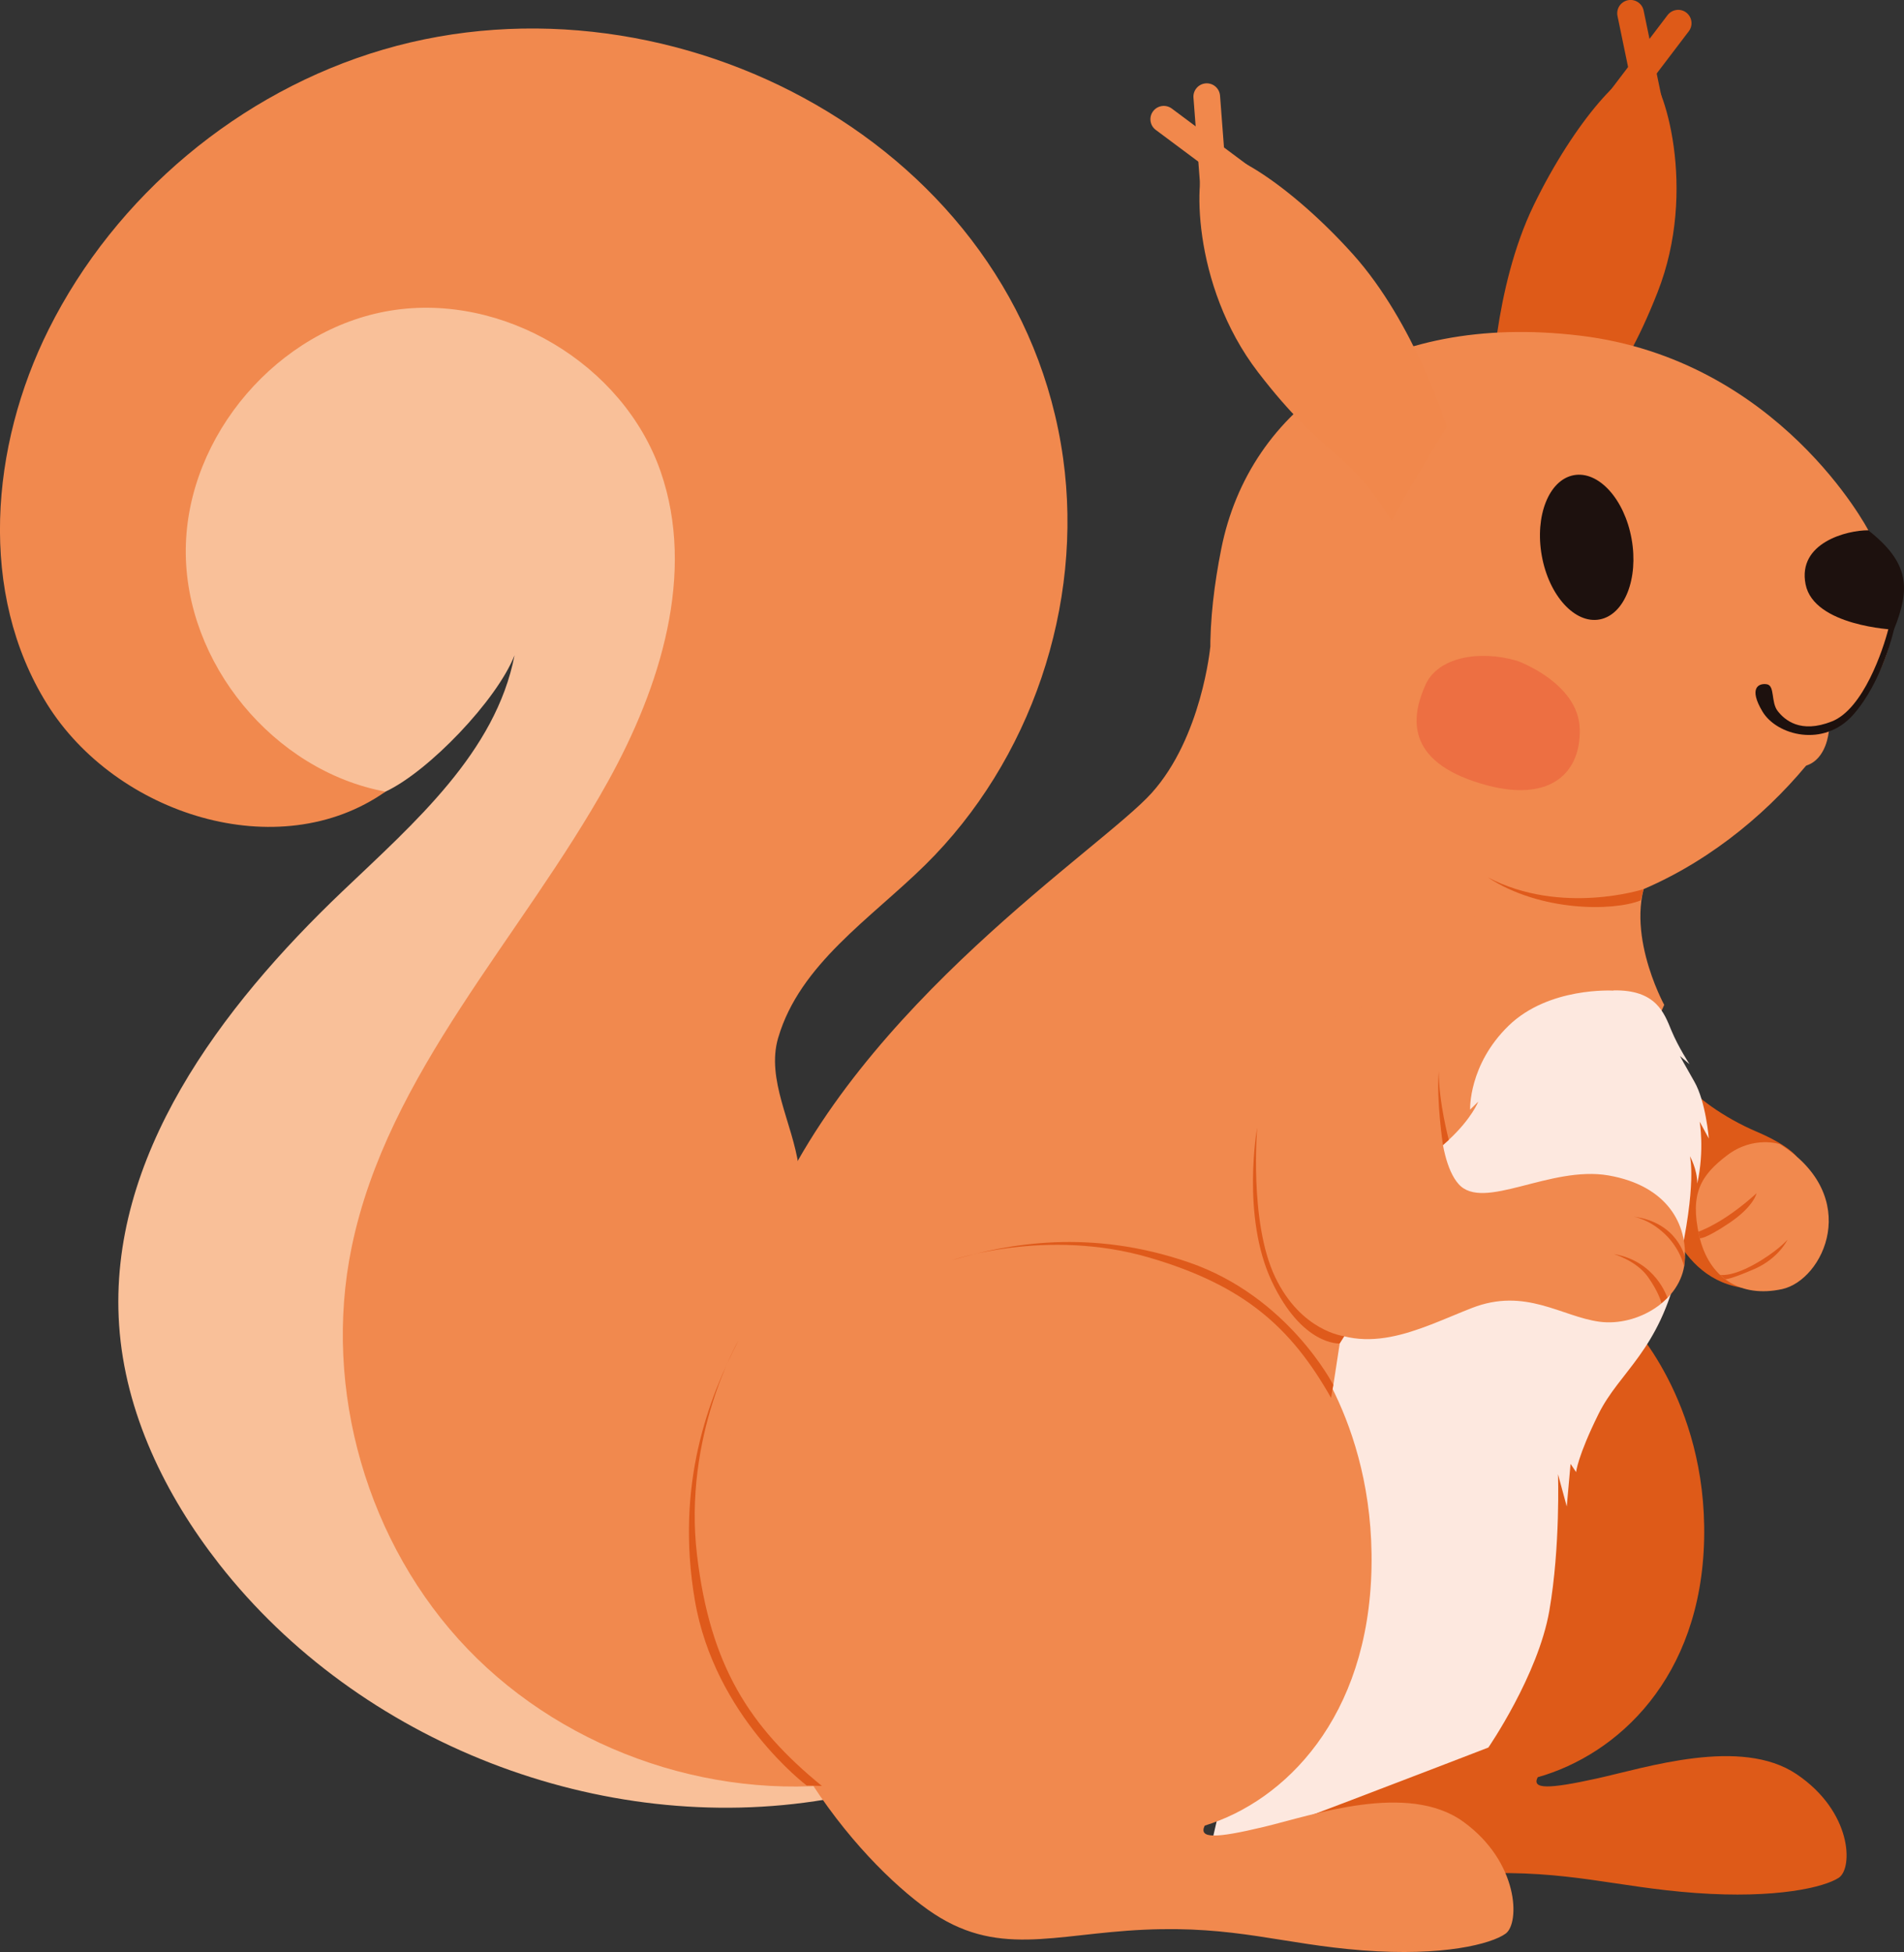
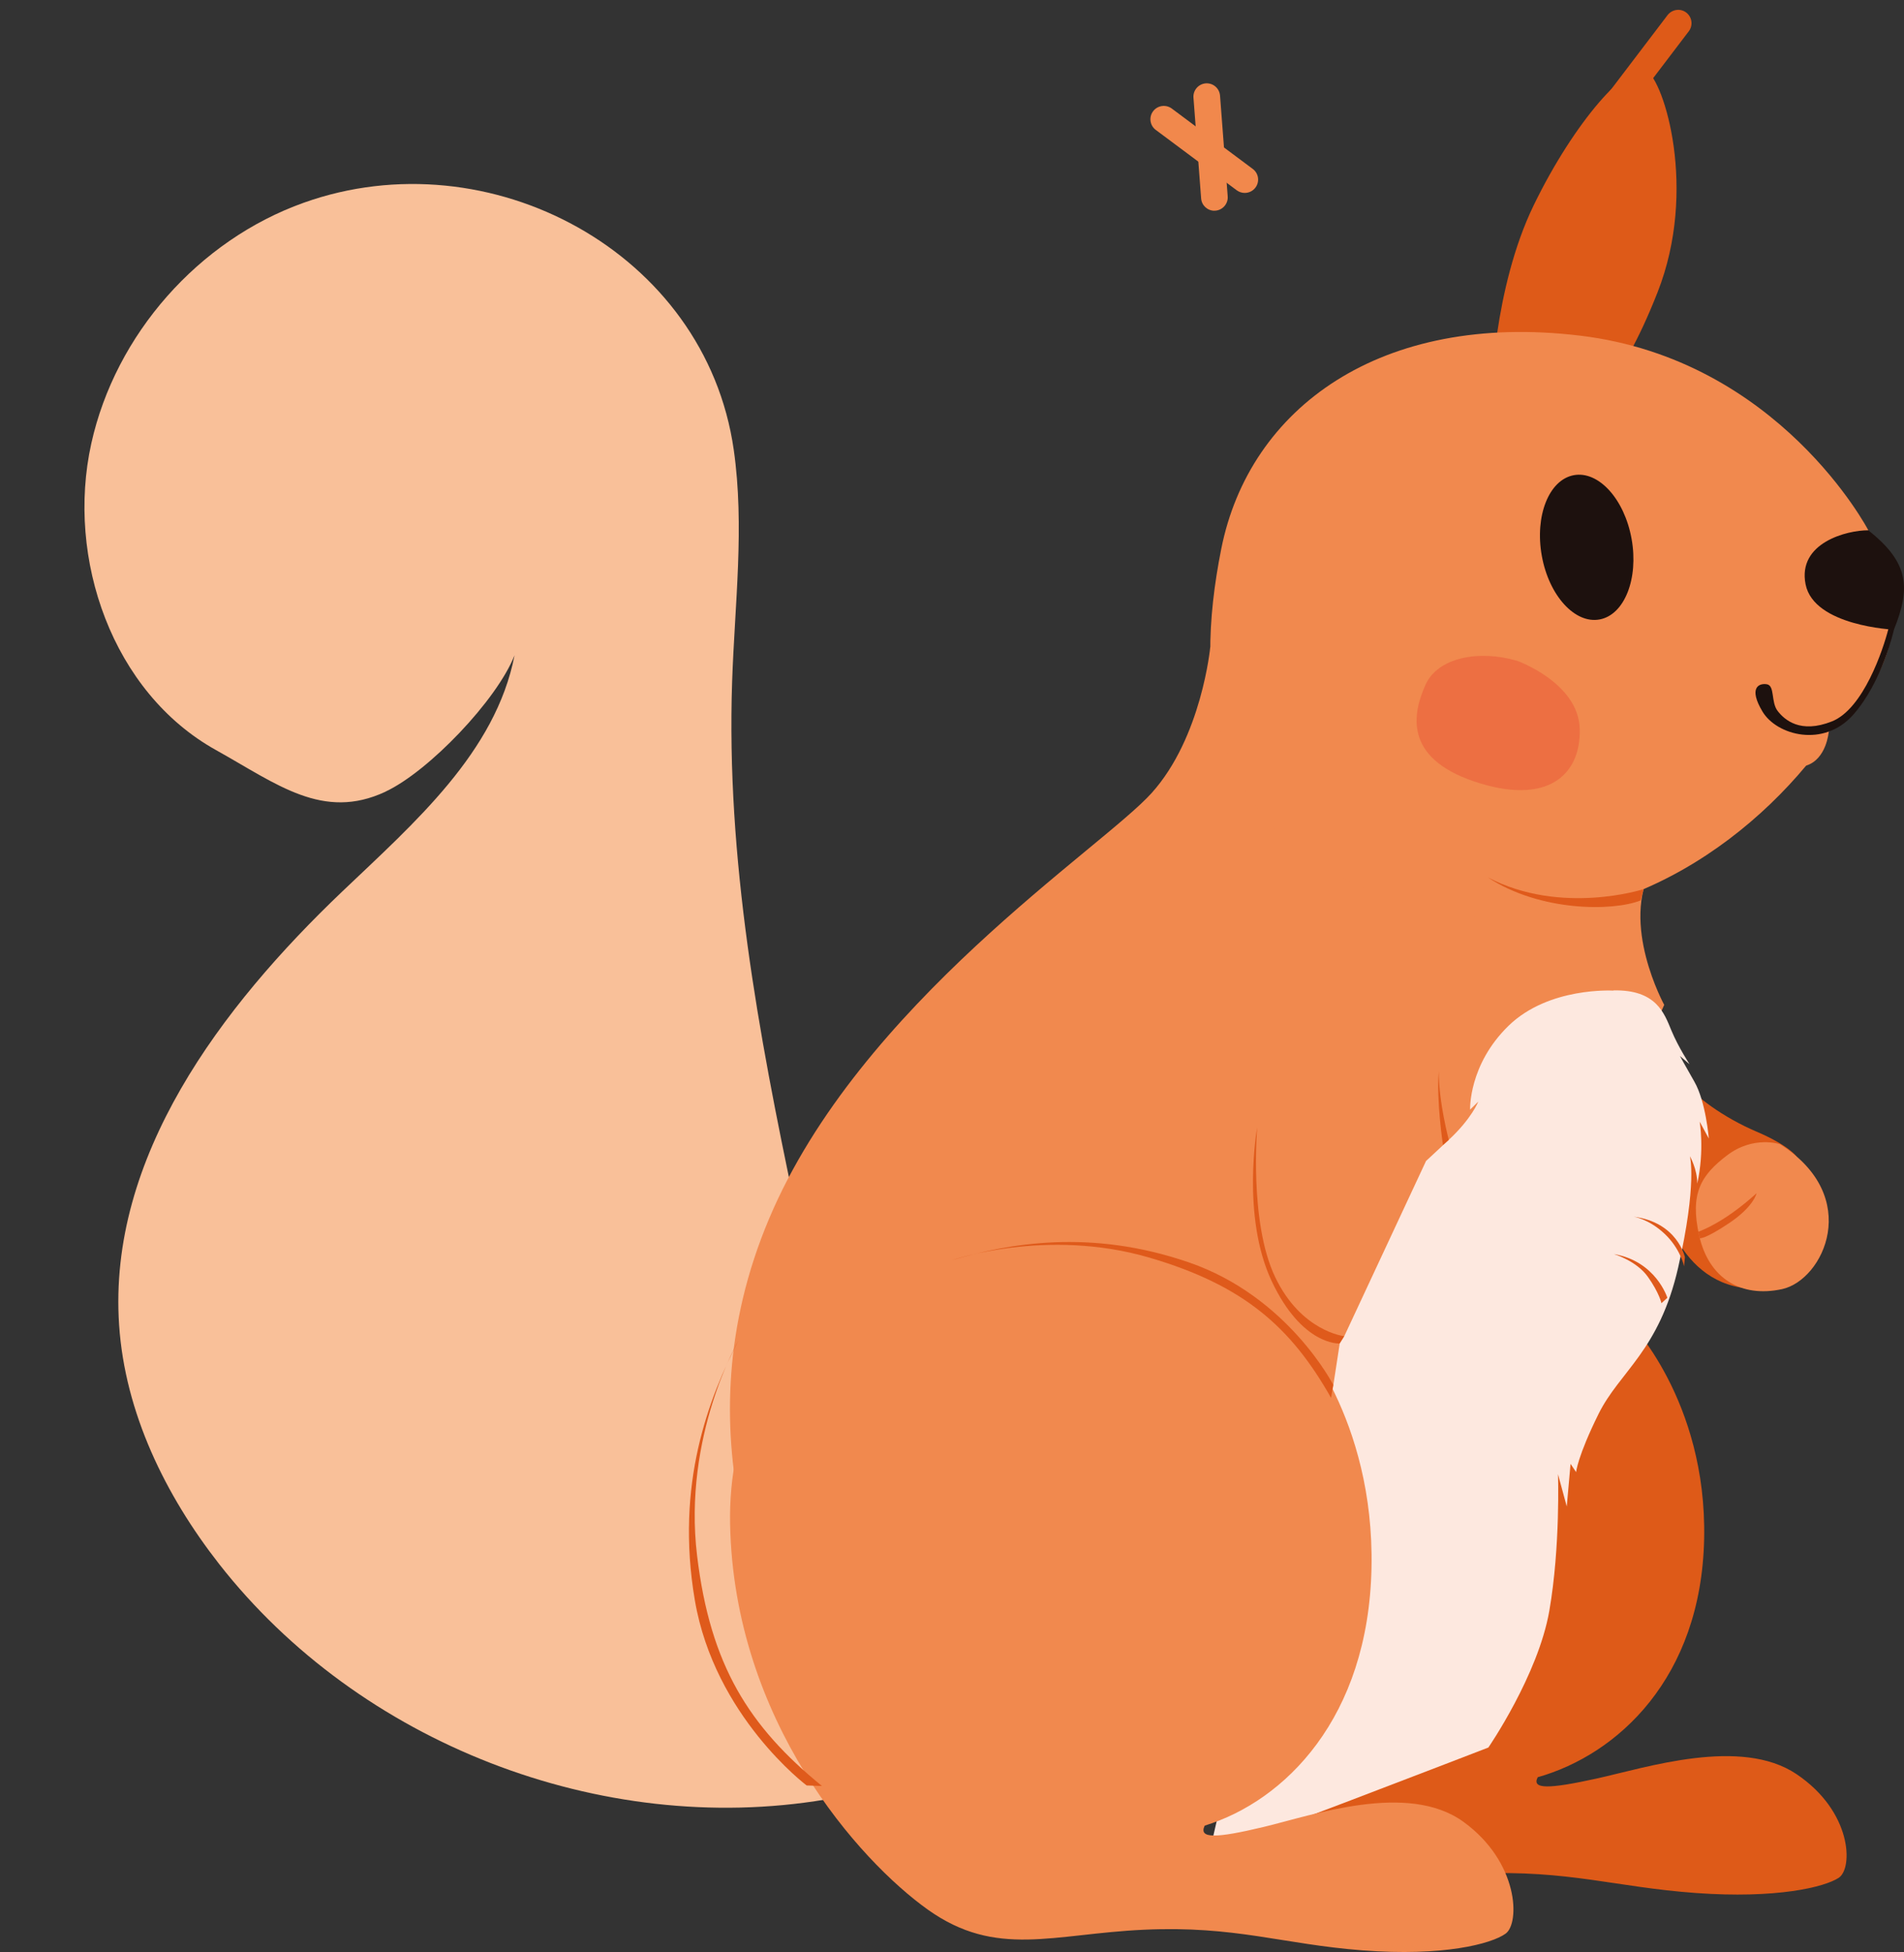
<svg xmlns="http://www.w3.org/2000/svg" id="Vrstva_2" viewBox="0 0 260.84 267.42">
  <rect x="0" y="0" width="260.84" height="267.42" fill="#333333" stroke="none" />
  <defs>
    <style>.cls-1{fill:#f9c099;}.cls-2{fill:#f1884c;}.cls-3{fill:#f1894e;}.cls-4{fill:#fde8df;}.cls-5{fill:#df5a1b;}.cls-6{fill:#de5a18;}.cls-7{fill:#1d110e;}.cls-8{fill:#e94d32;opacity:.44;}</style>
  </defs>
  <g id="Vrstva_1-2">
    <g>
      <path class="cls-6" d="M204.3,54.39s.24-14.8,5.82-26.29c5.58-11.49,13.03-19.8,15.46-18.39,2.36,1.37,7.04,16.24,1.5,30.33-5.54,14.09-8.81,13.21-11.97,24.69-2.29-2.59-10.8-10.34-10.8-10.34Z" />
-       <path class="cls-6" d="M226.7,17.13c.91-.26,1.48-1.18,1.28-2.13l-2.81-13.55c-.2-.99-1.17-1.62-2.16-1.42-1,.22-1.62,1.17-1.42,2.16l2.81,13.55c.2,.99,1.17,1.62,2.16,1.42,.05,0,.09-.02,.14-.03Z" />
      <path class="cls-6" d="M222.04,15.94c.36-.1,.7-.32,.95-.65l8.37-11.01c.61-.8,.45-1.95-.35-2.56-.8-.61-1.94-.45-2.56,.35l-8.37,11.01c-.61,.8-.45,1.95,.35,2.56,.48,.36,1.08,.45,1.61,.3Z" />
      <path class="cls-1" d="M52.81,108.45c5.91-2.76,15.26-12.53,17.68-18.68-2.59,13.31-13.73,22.95-23.55,32.31-16.69,15.9-32.19,36.47-30.62,59.47,.81,11.97,6.31,23.26,13.7,32.71,19.21,24.55,52.3,37.41,83.04,32.27,2.91-.49,6.15-1.37,7.54-3.97,.9-1.66,.81-3.66,.68-5.54-3.37-48.38-22.63-95.19-20.98-143.66,.36-10.6,1.72-21.26,.22-31.75-3.87-27.09-33.51-42.9-58.9-33.84-14.42,5.14-25.8,18.04-29.11,32.98-3.5,15.81,2.91,34.12,17.07,42,8.38,4.67,14.65,9.72,23.23,5.71Z" />
-       <path class="cls-3" d="M106.62,142.14c2.95-10.04,12.62-16.27,20.09-23.61,14.51-14.28,21.75-35.6,18.93-55.77C139.67,20.02,92.41-4.93,52.48,6.8,32.83,12.57,15.83,26.8,6.67,45.12c-7.99,15.99-9.68,36.15-.23,51.32,9.45,15.17,31.74,22.29,46.37,12.01-15.33-2.84-27.53-17.65-27.36-33.24,.17-15.59,12.67-30.15,28.06-32.66,15.39-2.51,31.87,7.31,36.99,22.04,4.85,13.97-.03,29.51-7.2,42.45-11.85,21.37-30.2,39.9-35.13,63.84-4.01,19.46,2.14,40.72,15.91,55.04,13.77,14.32,34.78,21.29,54.37,18.04-3.95-28.08-5.09-56.16-9.05-84.24-.82-5.82-4.44-11.84-2.81-17.49,0-.03,.02-.06,.03-.09Z" />
      <path class="cls-6" d="M246.12,158.43s-1.06-1.52-5.5-3.41c-4.44-1.89-8.66-4.94-9.62-6.7-.95-1.76-3.81,14.23-3.81,14.23,0,0,1.63,12.14,11.2,13.82,9.57,1.68,7.72-17.93,7.72-17.93Z" />
      <path class="cls-6" d="M223.12,180.98s10.74,10.79,10.34,29.84-11.84,29.55-22.8,32.65c-.84,1.65,1.41,1.65,8.12,.17,6.71-1.48,19.71-5.73,27.34-.59,7.63,5.14,7.75,12.88,5.79,14.19-1.96,1.3-8.56,2.89-19.59,2.09-11.03-.8-17.41-3.17-29.92-2.66-12.51,.51-20.24,3.61-29.65-2.59-9.4-6.2-26.58-23.95-27.17-48.9-.59-24.95,22.75-38.02,44.68-36.61,21.94,1.41,32.85,12.42,32.85,12.42Z" />
      <path class="cls-3" d="M165.8,88.65s-1.17,12.38-8.04,20c-6.87,7.62-40.01,28.93-52.4,58.31-12.4,29.38-.4,54.7,7.06,68.45,30,5.42,89.26-38.45,89.26-38.45l26.31-59.3s-6.12-11.16-1.6-18.85c4.52-7.69-60.58-30.16-60.58-30.16Z" />
      <path class="cls-4" d="M221.02,135.71s-8.84-.55-14.35,4.81c-5.51,5.36-5.27,11.49-5.27,11.49l1.12-1.1s-.9,2.32-4.03,5.23l-3.13,2.91-11.19,23.98-.63,1-.87,5.67-.3,1.78-2.55,7.79s-14.67,54.23-13.94,54.39c.73,.15,38.02-14.26,38.02-14.26,0,0,6.81-9.89,8.35-18.72,1.53-8.82,1.19-18.72,1.19-18.72l1.2,4.42,.52-5.84,.76,1.13s.19-2.14,3.08-7.98c2.9-5.84,8.3-8.61,10.91-20.08,2.61-11.47,1.6-15.22,1.6-15.22,0,0,1.01,1.78,1.01,3.75,1.01-4.6,.33-8.47,.33-8.47l1.25,2.3s-.4-5.04-1.98-7.79c-1.41-2.46-1.97-3.51-1.97-3.51l1.32,1.13s-1.52-2.29-2.5-4.64c-.97-2.35-2.07-5.6-7.92-5.48Z" />
      <path class="cls-3" d="M255.95,72.64s-12.18-23.38-39.5-26.66c-27.32-3.28-45.3,9.92-49.14,29.2-3.85,19.28-1.69,39.06,22.78,47.72,24.47,8.66,45.43-3.72,57.34-18.01,3.18-12.69,8.53-32.25,8.53-32.25Z" />
      <path class="cls-3" d="M253.45,72.94s-9.56,.34-15.16,8.86c-5.6,8.52-3.23,22.36,9.13,23.09,2.83-.87,3.11-4.66,3.11-4.66,0,0,8.4-5.7,8.81-15.48-.75-6.49-5.89-11.81-5.89-11.81Z" />
      <path class="cls-7" d="M259.46,86.26s-1.55,7.1-5.58,11.66c-4.04,4.56-10.47,2.82-12.42-.43-1.95-3.25-.53-3.93,.59-3.75,1.12,.18,.54,2.45,1.48,3.66,.94,1.21,3.1,3.15,7.43,1.43,4.33-1.72,7.02-9.86,7.73-12.63,.71-2.77,.77,.06,.77,.06Z" />
      <path class="cls-7" d="M259.46,86.26s-10.95-.48-12.1-6.2c-1.15-5.72,5.72-7.44,8.59-7.41,5.66,4.47,5.78,7.95,3.51,13.61Z" />
      <path class="cls-7" d="M258.95,85.23s-.24-1.64-1.58-2.22c-1.34-.57-5.26-1.43-6.66-2.65-1.4-1.22-1.62,2.08,1.32,2.93,2.94,.85,4.74,.32,5.44,.86,.69,.54,1.65,1.68,1.48,1.07Z" />
-       <path class="cls-3" d="M197.11,146.79s-.67,11.62,2.71,15.42c3.38,3.8,12.54-2.58,20.55-1.18,8.01,1.4,10.9,6.68,10.42,11.91-.48,5.23-6.49,8.81-11.66,8.13-5.17-.68-10.16-4.76-17.52-1.87-7.36,2.88-14.83,7.19-22.58,1.36-7.76-5.83-9.11-23.08-4.94-32.88,4.17-9.8,23.61-16.21,23.03-.87Z" />
      <path class="cls-3" d="M177.59,182.58s10.72,11.64,10.3,32.21c-.42,20.57-11.89,31.94-22.85,35.31-.85,1.78,1.41,1.78,8.12,.17,6.71-1.61,19.72-6.22,27.34-.68,7.62,5.54,7.73,13.9,5.76,15.31-1.96,1.41-8.56,3.14-19.59,2.29-11.03-.85-17.4-3.4-29.92-2.83-12.51,.57-20.25,3.93-29.64-2.75-9.39-6.69-26.54-25.83-27.09-52.78-.55-26.95,22.81-41.11,44.74-39.62,21.93,1.49,32.83,13.36,32.83,13.36Z" />
      <path class="cls-5" d="M184.15,183.05s-5.9-.63-9.47-8.12c-3.57-7.49-2.45-20.48-2.45-20.48,0,0-2.2,12.15,1.98,21.05,4.18,8.89,9.31,8.55,9.31,8.55l.63-1Z" />
      <path class="cls-5" d="M197.68,156.86s-.93-6.15-.57-10.07c-.02,4.18,1.37,9.37,1.37,9.37l-.8,.7Z" />
      <path class="cls-5" d="M130.42,172.63s12.93-4.48,27.05-.34c12.97,3.8,19.41,9.55,24.88,19.21l.3-1.78s-6.16-12.08-19.75-16.77c-13.59-4.69-24.81-2.57-32.48-.32Z" />
      <path class="cls-5" d="M101.18,183.62s-7.66,13.13-5.68,29.51c1.81,15.04,7.12,23.39,17.1,31.54l-2.09-.07s-12.61-9.46-15.32-25.38c-2.71-15.92,1.92-27.72,5.99-35.6Z" />
      <path class="cls-5" d="M223.8,166.68s2.06,.29,4.24,2.34c2.18,2.05,2.67,4.46,2.67,4.46l.12-1.25s-1.01-4.78-7.03-5.55Z" />
      <path class="cls-5" d="M221.15,171.82s3.06,.91,4.61,3.11c1.56,2.2,1.85,3.6,1.85,3.6l.81-.74s-1.54-4.98-7.27-5.98Z" />
      <path class="cls-3" d="M243.85,156.75s-3.62-1.23-7.24,1.52c-3.62,2.75-5.13,5.26-3.82,11.04,1.31,5.78,5.69,8.53,11.36,7.29,5.67-1.25,11.08-12.65-.3-19.85Z" />
      <path class="cls-5" d="M232.66,168.75s1.69-.6,3.91-2.08c2.23-1.48,4.07-3.2,4.07-3.2,0,0-.35,1.8-3.74,4.08-3.38,2.27-4.04,2.08-4.04,2.08l-.2-.88Z" />
-       <path class="cls-5" d="M235.64,174.65s1.44,.33,4.56-1.37c3.12-1.7,4.68-3.44,4.68-3.44,0,0-1.2,2.54-4.52,4-3.32,1.45-4,1.41-4,1.41l-.72-.6Z" />
-       <path class="cls-2" d="M198.2,58.48s-4.33-14.16-12.86-23.66c-8.54-9.5-18-15.42-19.94-13.4-1.89,1.97-2.27,17.56,6.94,29.56,9.22,12.01,12.12,10.26,18.33,20.42,1.49-3.13,7.53-12.92,7.53-12.92Z" />
      <path class="cls-2" d="M166.37,28.87c-.95,0-1.75-.73-1.82-1.69l-1.05-13.8c-.08-1,.68-1.88,1.68-1.96,1.02-.07,1.88,.68,1.96,1.68l1.05,13.8c.08,1-.68,1.88-1.68,1.96-.05,0-.09,0-.14,0Z" />
      <path class="cls-2" d="M170.52,26.43c-.38,0-.76-.12-1.09-.36l-11.09-8.27c-.81-.6-.98-1.75-.37-2.56,.6-.8,1.74-.97,2.56-.37l11.09,8.27c.81,.6,.98,1.75,.37,2.56-.36,.48-.91,.73-1.47,.73Z" />
      <path class="cls-5" d="M225.16,121.81s-11.27,3.65-21.33-1.61c7.17,4.72,17.16,4.66,20.94,3.15l.39-1.55Z" />
      <path class="cls-8" d="M207.82,90.52s8.45,3,8.6,9.37c.15,6.37-4.53,10.5-14.42,7.18-9.88-3.32-8.39-9.49-6.72-13.24,1.66-3.74,7.26-4.85,12.54-3.31Z" />
      <path class="cls-7" d="M211.22,76.14c.98,5.46,4.54,9.36,7.93,8.72,3.4-.64,5.35-5.59,4.37-11.04-.98-5.46-4.54-9.36-7.93-8.72-3.4,.64-5.35,5.59-4.37,11.04Z" />
    </g>
  </g>
</svg>